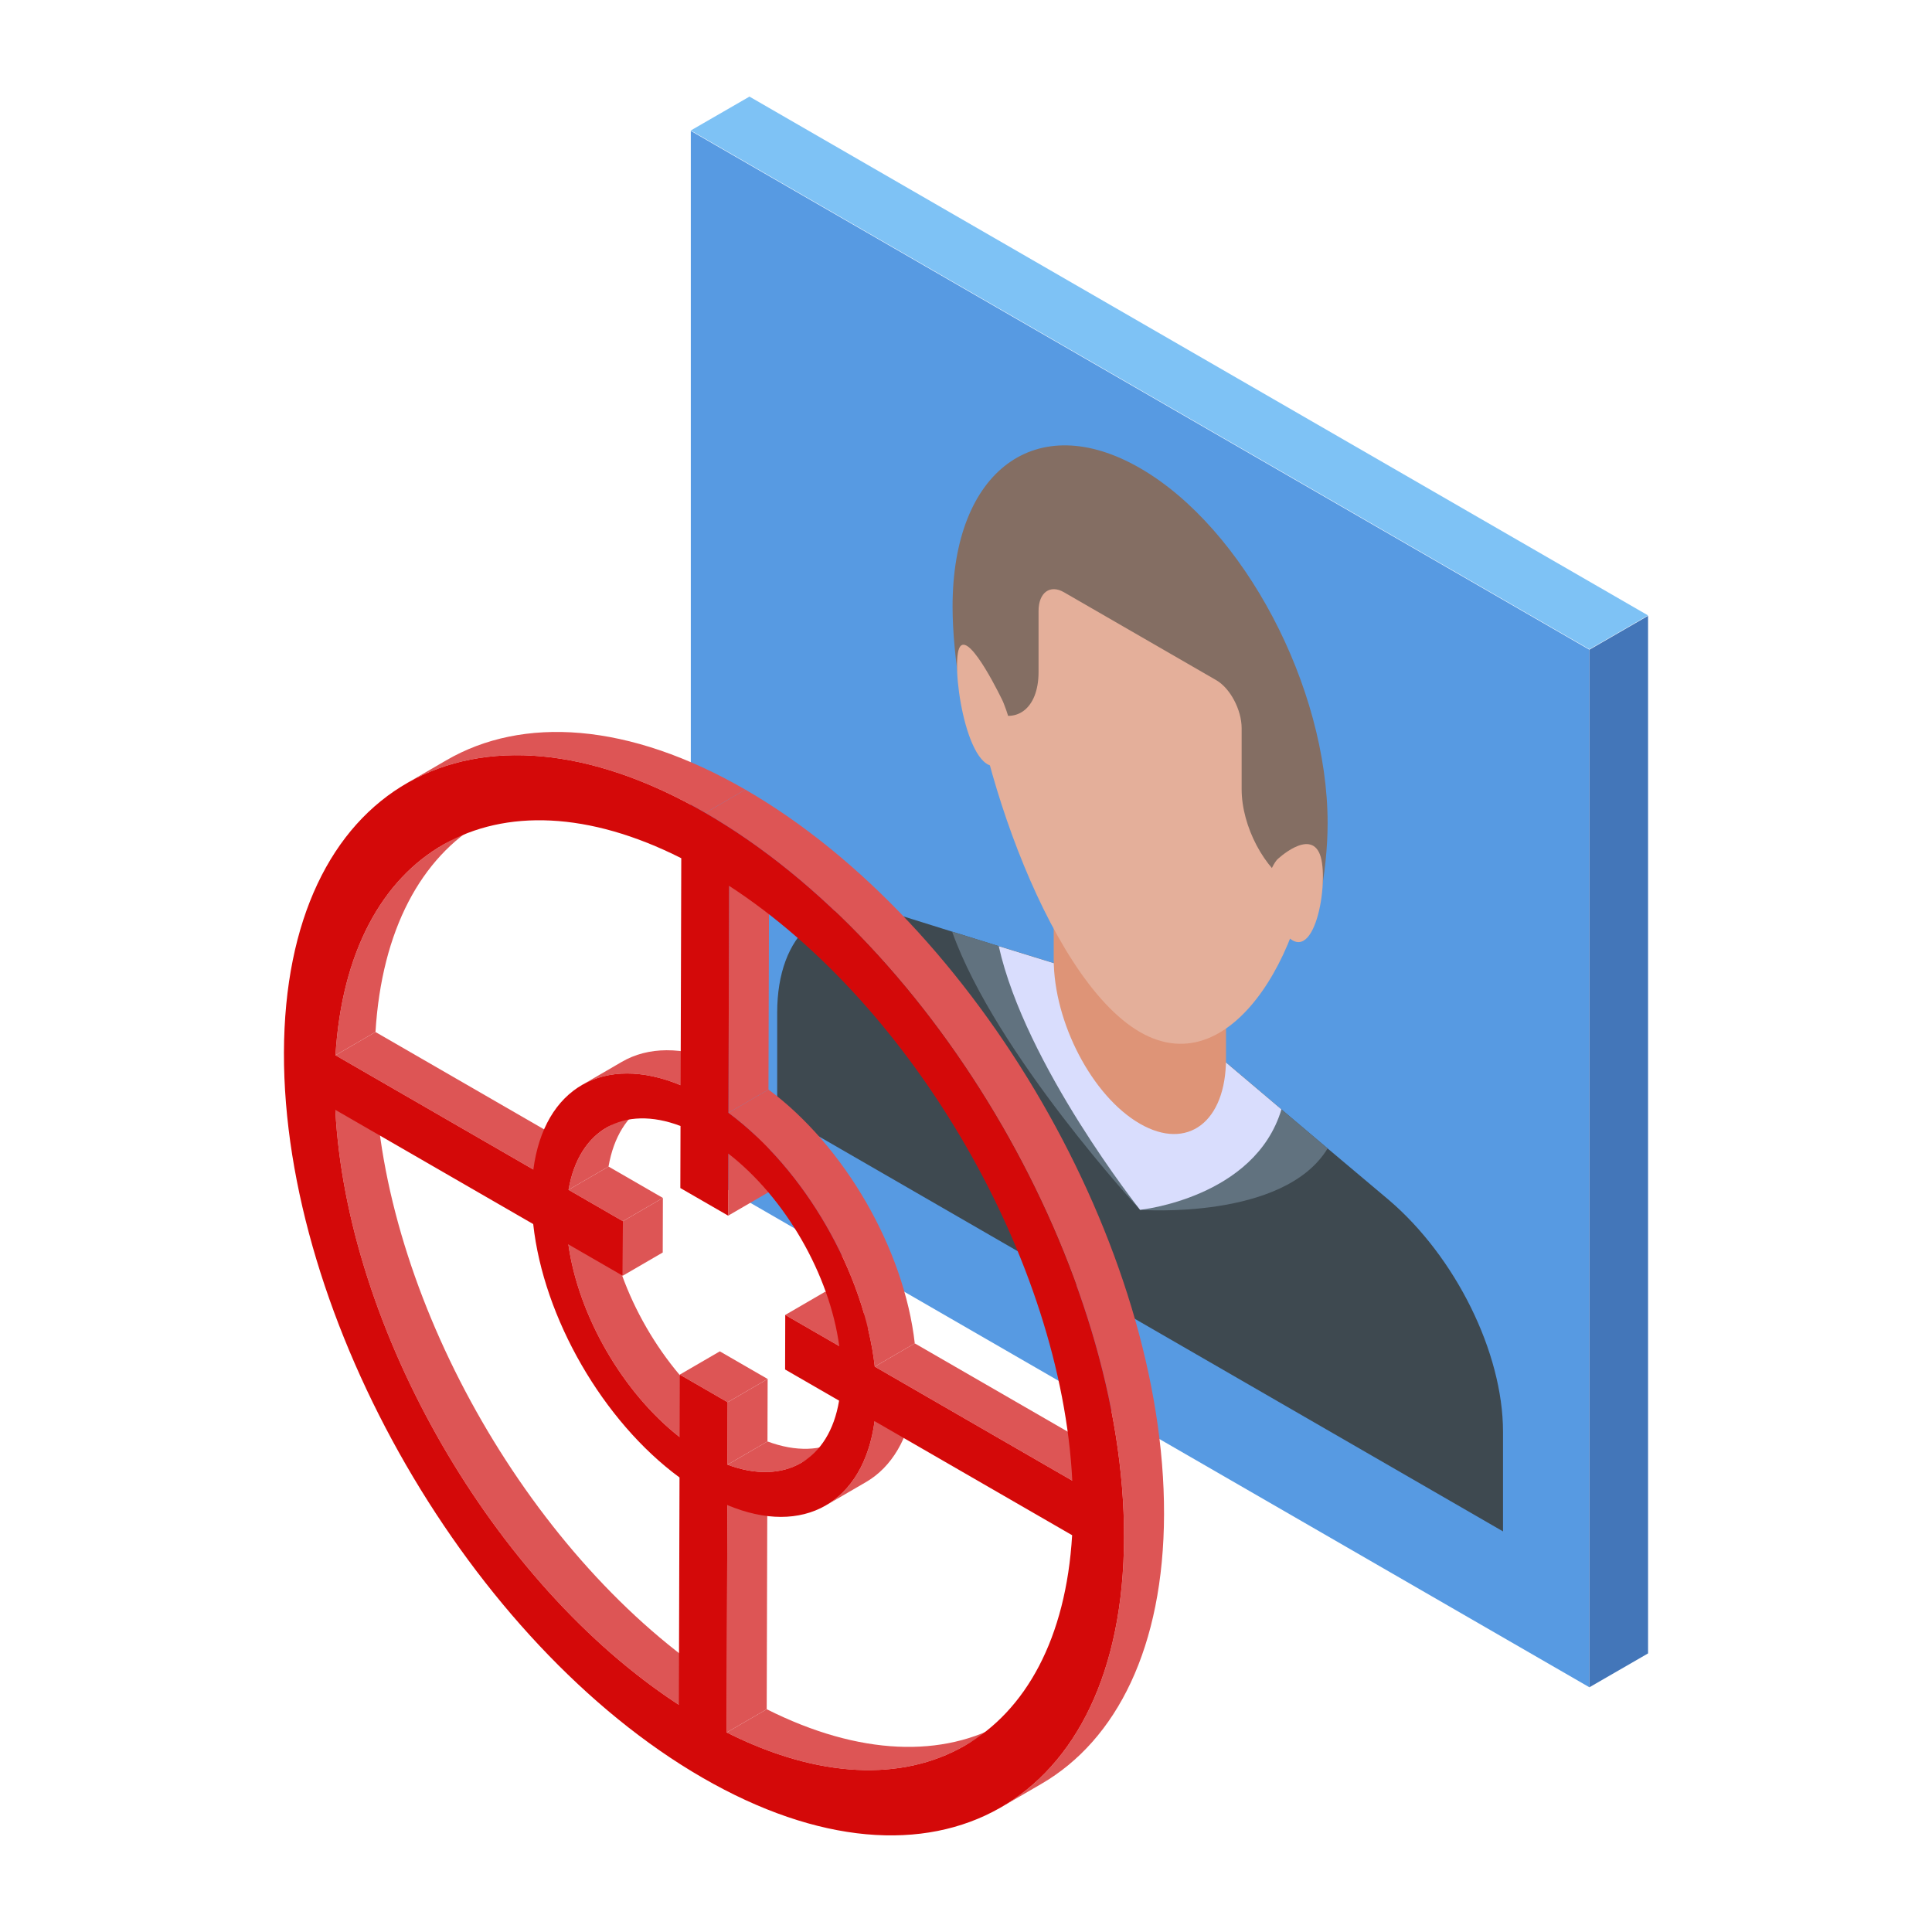
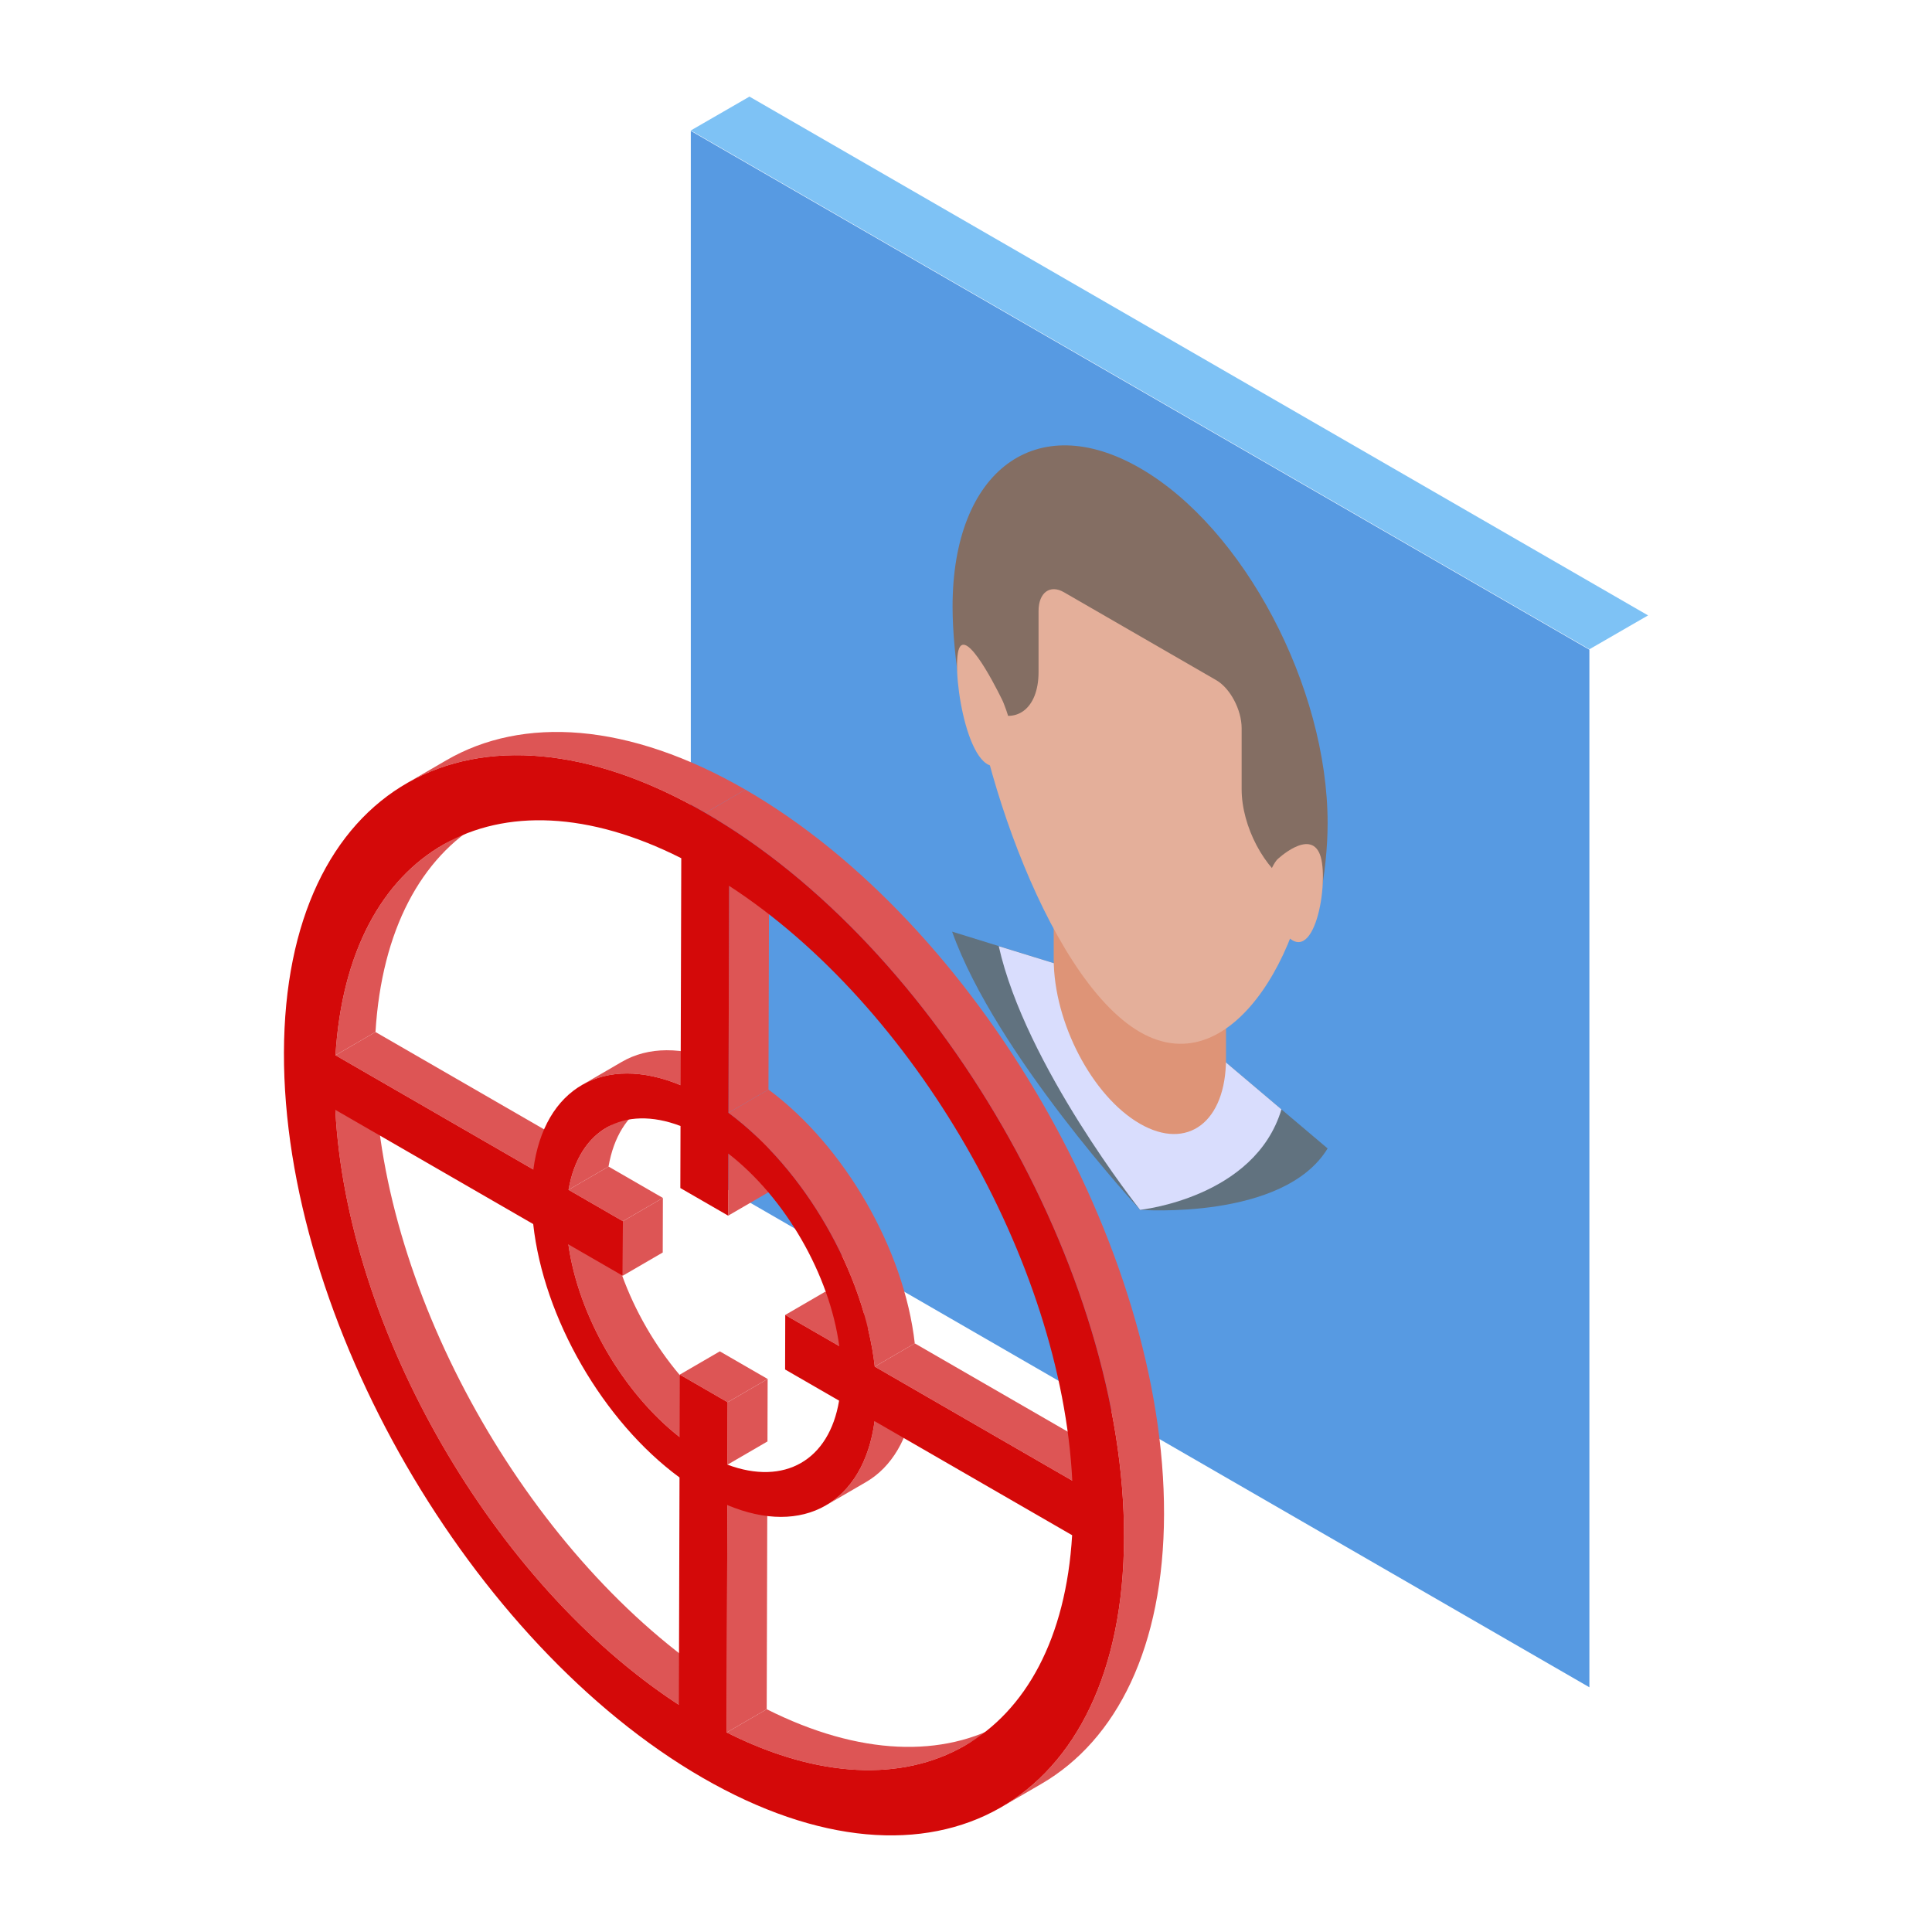
<svg xmlns="http://www.w3.org/2000/svg" id="Layer_1" enable-background="new 0 0 500 500" viewBox="0 0 500 500">
  <g>
    <g>
      <g>
        <path d="m411.335 436.666-232.557-134.267v-268.526l232.557 134.267z" fill="#579ae2" />
        <path d="m426.517 159.267-232.557-134.267-15.182 8.765 232.557 134.267z" fill="#7ec2f5" />
-         <path d="m411.335 436.666v-268.526l15.182-8.765v268.525z" fill="#4376b9" />
      </g>
      <g>
-         <path d="m388.979 370.535v25.79l-187.845-108.453v-25.789c0-20.49 12.193-31.155 29.456-25.925l15.815 4.948 12.072 3.764 29.578 9.13c4.587 1.394 9.417 4.183 14.004 8.085l29.577 25.023 11.951 10.106 15.815 13.314c17.263 14.704 29.577 39.517 29.577 60.007z" fill="#3e4950" />
        <path d="m343.587 297.214c-11.348 18.678-48.53 15.89-48.53 15.89s-37.304-40.216-48.652-71.997l41.65 12.894c4.587 1.394 9.417 4.183 14.004 8.085z" fill="#61727f" />
        <path d="m331.635 287.109c-6.881 22.929-36.578 25.995-36.578 25.995s-29.698-37.358-36.58-68.234l29.578 9.13c4.587 1.394 9.417 4.183 14.004 8.085z" fill="#d9ddfd" />
        <path d="m294.996 290.812c-12.314-7.109-22.295-26.181-22.295-42.598v-21.045c0-16.417 9.981-23.963 22.295-16.854 12.313 7.109 22.294 26.181 22.294 42.598v21.045c0 16.417-9.981 23.962-22.294 16.854z" fill="#de9477" />
        <path d="m339.702 213.989c0 28.491-20.003 67.35-44.677 53.104s-44.678-76.202-44.678-104.693 20.003-40.038 44.678-25.793c24.674 14.246 44.677 48.891 44.677 77.382z" fill="#e4af9a" />
        <path d="m343.587 213.02c0 6.412-.741 13.372-2.118 20.244l-6.916-3.993c-7.299-4.214-13.217-15.415-13.217-25.018v-15.789c0-4.753-2.956-10.349-6.57-12.435l-39.418-22.758c-3.613-2.086-6.57.096-6.57 4.849v15.789c0 9.603-5.917 13.971-13.217 9.757l-6.916-3.993c-1.378-8.462-2.12-16.279-2.12-22.691 0-35.267 21.722-51.302 48.531-35.824 26.809 15.476 48.531 56.594 48.531 91.862z" fill="#846e63" />
        <g fill="#e4af9a">
          <path d="m330.532 222.452s8.42-8.009 11.047-1.36-1.45 31.027-9.551 19.82c-8.103-11.207-1.496-18.46-1.496-18.46z" />
          <path d="m259.516 181.451s-8.42-17.731-11.046-14.115c-2.627 3.616 1.449 32.701 9.552 30.849 8.101-1.851 1.494-16.734 1.494-16.734z" />
        </g>
      </g>
    </g>
    <g>
      <g enable-background="new">
        <g>
          <path d="m86.782 287.22 10.354-6.017c2.939 56.861 40.989 122.767 88.908 153.995l-10.354 6.018c-47.919-31.229-85.969-97.135-88.908-153.996z" fill="#d55" />
        </g>
        <g>
          <path d="m147.092 322.04 10.354-6.017c2.578 18.438 14.077 38.354 28.794 49.874l-10.354 6.017c-14.717-11.519-26.216-31.436-28.794-49.874z" fill="#d55" />
        </g>
        <g>
          <path d="m188.238 389.517 10.353-6.017-.167 58.846-10.353 6.017z" fill="#d55" />
        </g>
        <g>
          <path d="m86.822 273.102 10.354-6.017 51.212 29.567-10.354 6.017z" fill="#d55" />
        </g>
        <g>
          <path d="m175.932 355.747 10.354-6.017 12.38 7.148-10.353 6.017z" fill="#d55" />
        </g>
        <g>
          <path d="m188.313 362.895 10.353-6.017-.045 16.167-10.354 6.017z" fill="#d55" />
        </g>
        <g>
          <path d="m147.132 307.922 10.354-6.017 14.069 8.122-10.354 6.018z" fill="#d55" />
        </g>
        <g>
          <path d="m161.201 316.045 10.354-6.018-.04 14.119-10.354 6.017z" fill="#d55" />
        </g>
        <g>
-           <path d="m217.718 372.559-10.354 6.017c-5.07 2.947-11.683 3.244-19.096.485l10.353-6.017c7.413 2.76 14.026 2.462 19.097-.485z" fill="#d55" />
-         </g>
+           </g>
        <g>
          <path d="m260.212 445.655-10.354 6.017c-16.006 9.302-37.698 8.806-61.787-3.309l10.353-6.017c24.089 12.114 45.782 12.61 61.788 3.309z" fill="#d55" />
        </g>
        <g>
          <path d="m156.978 291.82 10.353-6.017c-5.004 2.908-8.519 8.408-9.845 16.102l-10.354 6.017c1.327-7.693 4.842-13.194 9.846-16.102z" fill="#d55" />
        </g>
        <g>
          <path d="m114.501 218.715 10.354-6.017c-15.799 9.182-26.063 27.916-27.679 54.387l-10.354 6.017c1.616-26.472 11.88-45.206 27.679-54.387z" fill="#d55" />
        </g>
        <g>
          <path d="m224.112 383.563-10.354 6.017c6.62-3.848 11.162-11.305 12.59-21.782l10.354-6.017c-1.428 10.477-5.97 17.934-12.59 21.782z" fill="#d55" />
        </g>
        <g>
          <path d="m150.582 280.818 10.354-6.017c6.72-3.905 15.6-4.098 25.563.025l-10.354 6.017c-9.963-4.122-18.843-3.93-25.563-.025z" fill="#d55" />
        </g>
        <g>
          <path d="m203.22 340.305 10.354-6.017 13.976 8.069-10.354 6.016z" fill="#d55" />
        </g>
        <g>
          <path d="m188.495 298.554 10.354-6.017-.045 16.057-10.354 6.018z" fill="#d55" />
        </g>
        <g>
          <path d="m188.525 287.991 10.353-6.017c19.688 14.605 35.113 41.323 37.863 65.69l-10.353 6.017c-2.749-24.367-18.175-51.085-37.863-65.69z" fill="#d55" />
        </g>
        <g>
          <path d="m226.388 353.68 10.354-6.016 51.117 29.512-10.354 6.017z" fill="#d55" />
        </g>
        <g>
          <path d="m188.692 229.253 10.354-6.017-.167 58.737-10.354 6.018z" fill="#d55" />
        </g>
        <g>
          <path d="m105.152 202.777 10.354-6.017c19.771-11.489 47.163-9.857 77.393 7.597l-10.353 6.017c-30.231-17.453-57.623-19.086-77.394-7.597z" fill="#d55" />
        </g>
        <g>
          <path d="m269.539 461.645-10.354 6.017c19.515-11.341 31.617-35.453 31.714-69.72.196-68.977-48.325-152.911-108.353-187.568l10.353-6.017c60.029 34.657 108.55 118.591 108.354 187.567-.097 34.268-12.2 58.38-31.714 69.721z" fill="#d55" />
        </g>
        <g>
          <path d="m182.545 210.374c60.028 34.657 108.549 118.591 108.353 187.568-.195 68.977-49.033 96.808-109.061 62.151s-108.548-118.698-108.353-187.676c.196-68.976 49.032-96.7 109.061-62.043zm-6.855 230.841.167-58.846c-19.782-14.552-35.207-41.27-37.863-65.581l-51.212-29.568c2.939 56.861 40.989 122.767 88.908 153.995zm.621-219.11c-47.938-24.223-86.238-2.29-89.489 50.997l51.212 29.567c2.785-21.171 18.311-30.019 38.111-21.826zm11.76 226.258c47.845 24.061 86.238 2.289 89.395-51.052l-51.118-29.513c-2.879 21.117-18.405 29.965-38.11 21.719zm.621-219.11-.166 58.738c19.688 14.605 35.113 41.323 37.863 65.69l51.117 29.513c-2.845-56.807-40.989-122.874-88.814-153.941zm-12.76 126.494 12.381 7.148-.046 16.166c14.734 5.485 26.309-1.11 28.889-16.57l-13.975-8.068.04-14.118 13.976 8.068c-2.484-18.49-13.983-38.409-28.701-49.82l-.046 16.058-12.38-7.148.045-16.058c-14.734-5.593-26.309 1.004-28.982 16.517l14.068 8.123-.04 14.118-14.069-8.123c2.578 18.438 14.077 38.354 28.794 49.874z" fill="#d40909" />
        </g>
      </g>
    </g>
  </g>
</svg>